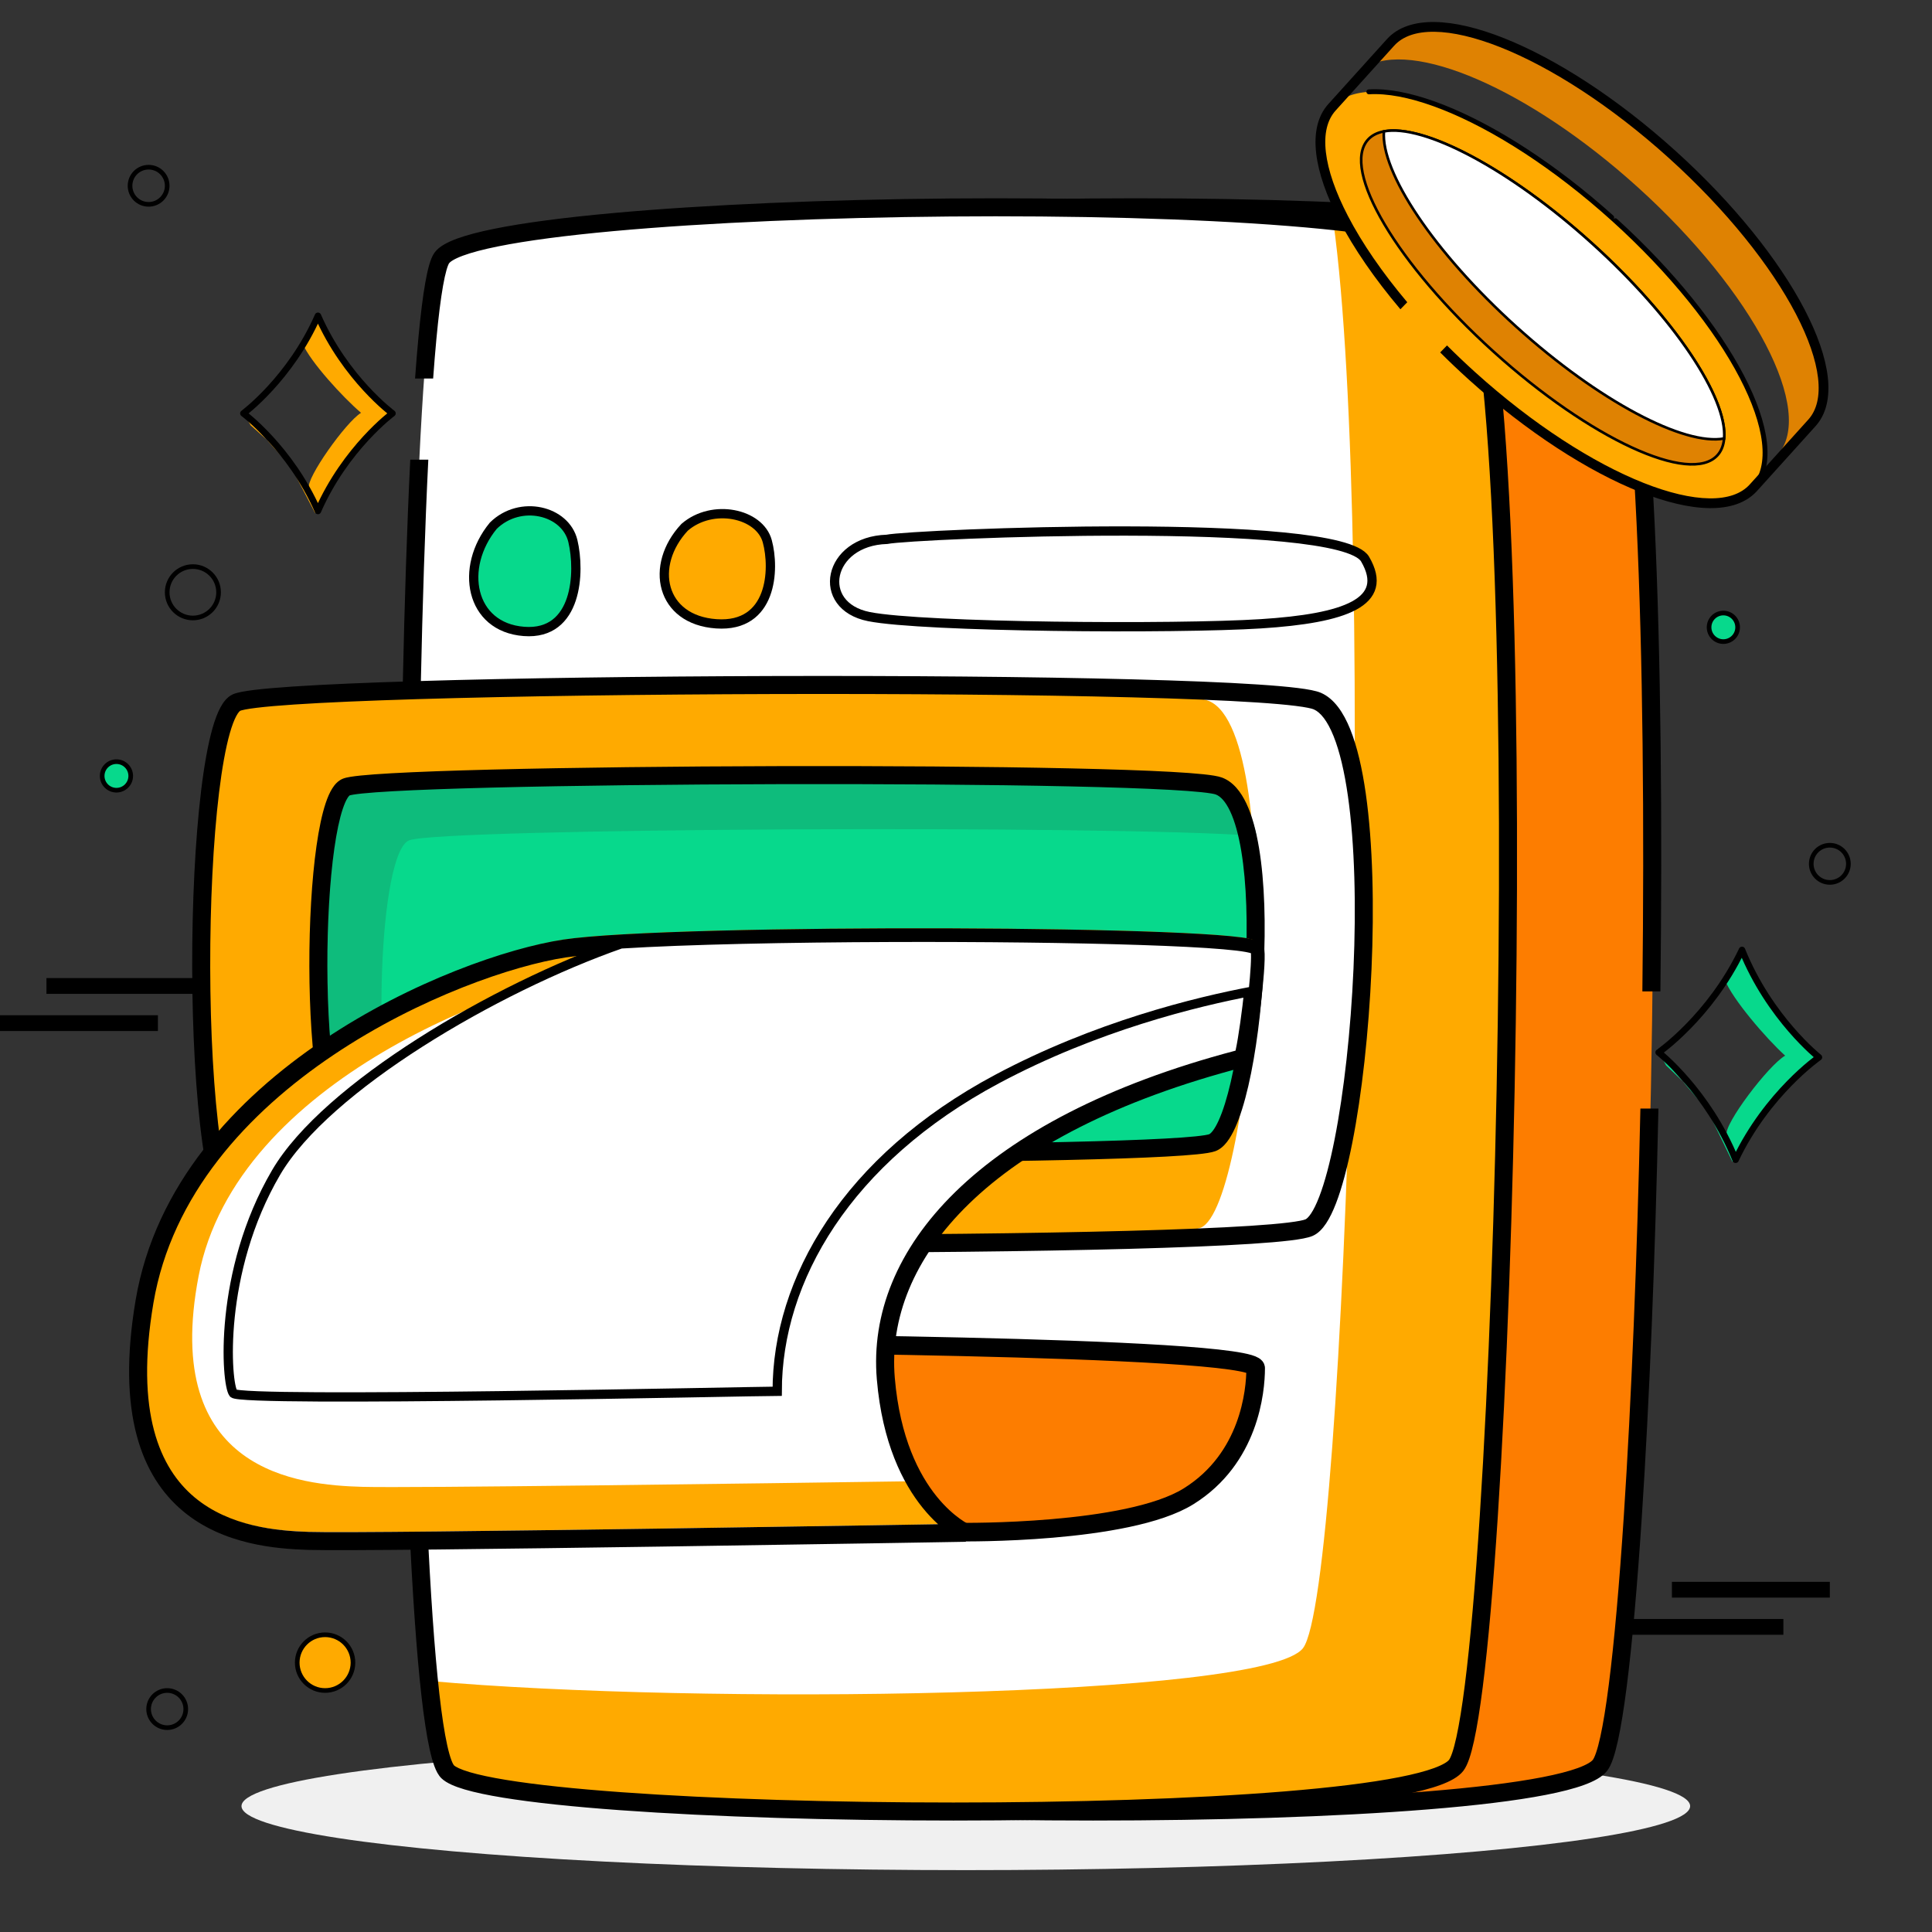
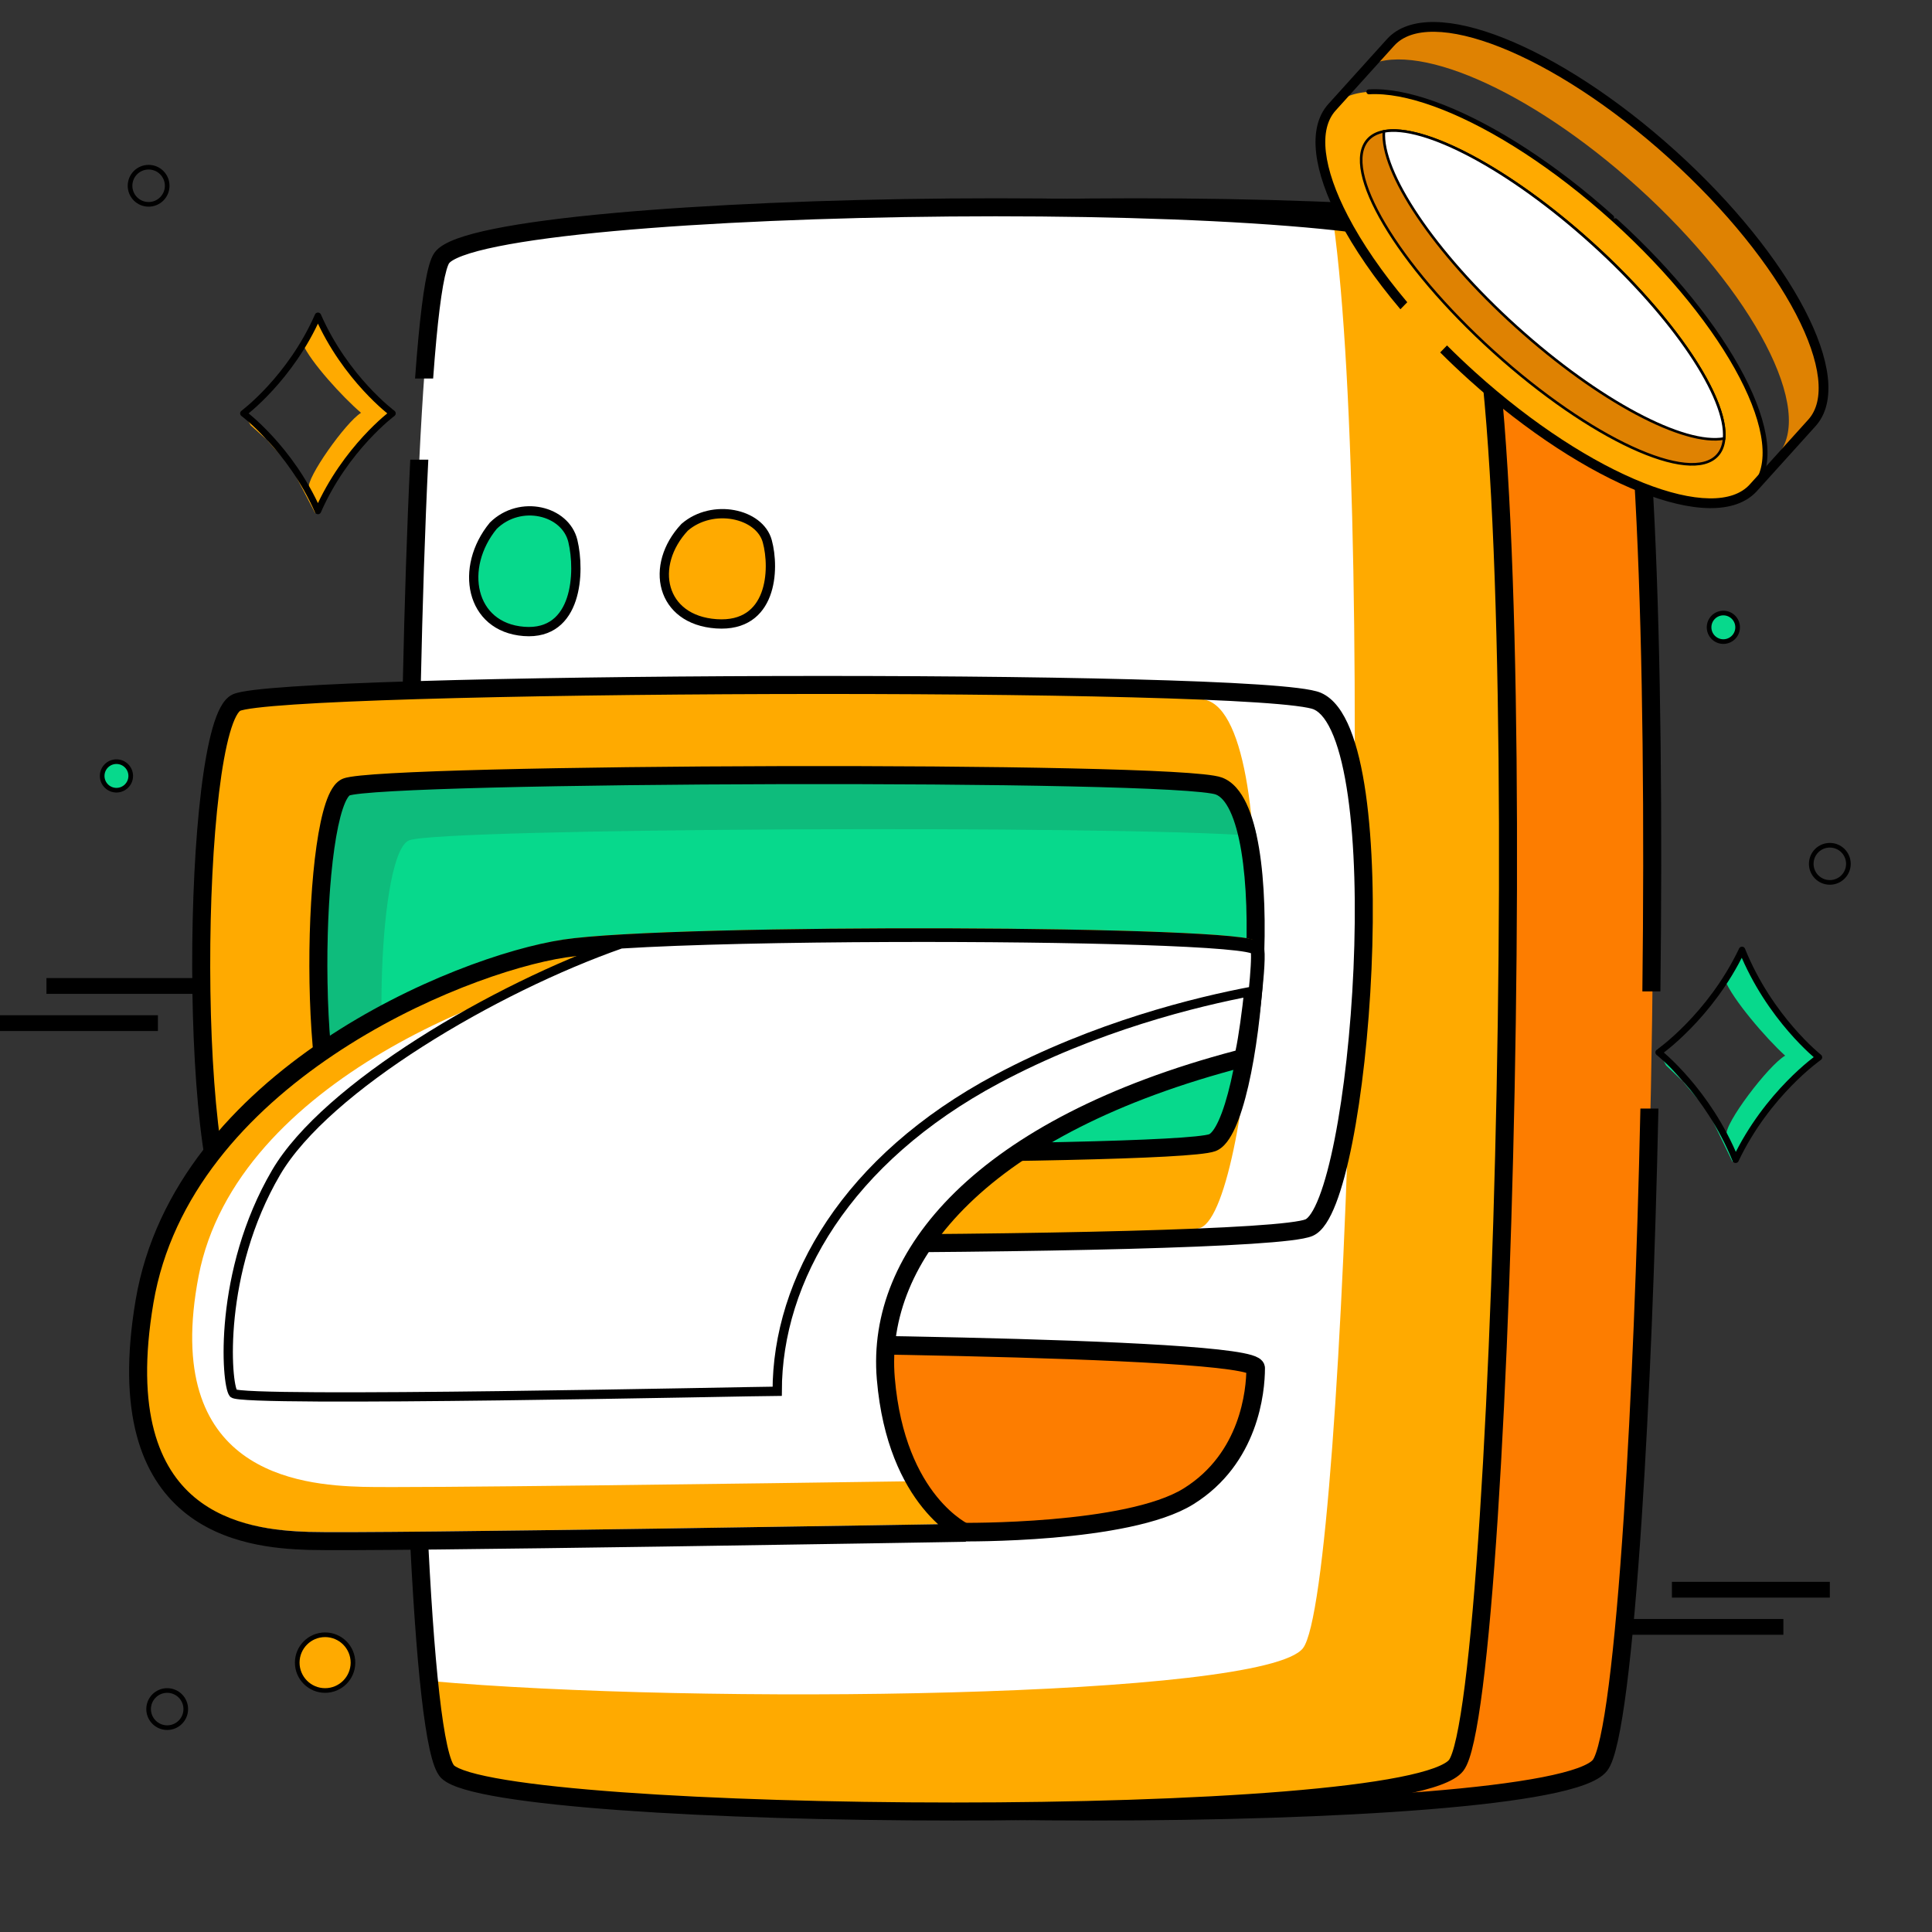
<svg xmlns="http://www.w3.org/2000/svg" width="208" height="208" viewBox="0 0 208 208" fill="none">
  <rect x="0" y="0" width="208" height="208" fill="#333333" stroke="none" />
  <g clip-path="url(#clip0_2155_1042)">
-     <ellipse cx="103.98" cy="194.446" rx="77.98" ry="6.893" fill="#F0F0F0" />
    <path d="M62.607 27.463C67.308 20.942 167.658 19.629 173.244 26.997C181.365 37.71 177.731 183.152 172.389 190.022C167.046 196.892 69.018 196.194 63.248 190.721C57.478 185.248 57.905 33.984 62.607 27.463Z" fill="#FD7D00" />
    <path fill-rule="evenodd" clip-rule="evenodd" d="M62.936 28.34C62.973 28.289 63.087 28.172 63.358 28.012C63.621 27.858 63.98 27.693 64.445 27.523C65.376 27.182 66.648 26.849 68.232 26.531C71.397 25.896 75.697 25.344 80.776 24.883C90.928 23.963 104.097 23.419 117.305 23.308C130.514 23.198 143.736 23.52 153.995 24.327C159.128 24.73 163.494 25.254 166.737 25.898C168.36 26.221 169.674 26.569 170.65 26.935C171.671 27.319 172.164 27.666 172.337 27.893C172.718 28.394 173.144 29.42 173.56 31.059C173.966 32.661 174.336 34.732 174.668 37.217C175.332 42.184 175.836 48.729 176.195 56.329C176.872 70.637 177.036 88.623 176.818 106.733H178.759C178.977 88.608 178.812 70.591 178.134 56.238C177.773 48.614 177.267 42.007 176.592 36.96C176.255 34.437 175.873 32.285 175.441 30.582C175.018 28.915 174.518 27.554 173.881 26.718C173.353 26.025 172.404 25.521 171.333 25.119C170.217 24.7 168.789 24.328 167.115 23.995C163.764 23.328 159.311 22.798 154.147 22.392C143.813 21.579 130.53 21.257 117.289 21.368C104.047 21.479 90.821 22.024 80.601 22.951C75.494 23.414 71.115 23.974 67.851 24.628C66.221 24.955 64.841 25.311 63.778 25.701C63.245 25.895 62.771 26.107 62.376 26.339C61.989 26.566 61.622 26.846 61.364 27.201L62.15 27.77L61.364 27.201C61.114 27.547 60.933 28.027 60.789 28.524C60.636 29.047 60.495 29.693 60.361 30.444C60.094 31.946 59.847 33.935 59.62 36.327C59.166 41.116 58.784 47.59 58.478 55.176C57.864 70.352 57.549 90.023 57.563 109.657C57.576 129.29 57.918 148.898 58.619 163.946C58.969 171.468 59.41 177.865 59.946 182.563C60.214 184.908 60.509 186.853 60.833 188.309C60.995 189.036 61.169 189.665 61.361 190.171C61.54 190.646 61.778 191.134 62.127 191.463C62.673 191.979 63.603 192.352 64.645 192.657C65.738 192.976 67.137 193.268 68.782 193.535C72.076 194.071 76.445 194.522 81.514 194.886C91.658 195.615 104.681 196 117.683 196C130.683 196 143.684 195.615 153.78 194.798C158.825 194.39 163.169 193.872 166.433 193.236C168.063 192.918 169.452 192.565 170.535 192.17C171.57 191.792 172.5 191.318 173.016 190.657C173.285 190.313 173.493 189.839 173.666 189.336C173.846 188.812 174.017 188.17 174.181 187.429C174.509 185.945 174.823 183.996 175.123 181.66C175.723 176.983 176.275 170.684 176.759 163.304C177.574 150.899 178.201 135.404 178.547 119.347H176.606C176.26 135.367 175.634 150.817 174.823 163.176C174.34 170.54 173.791 176.794 173.198 181.412C172.902 183.724 172.596 185.608 172.286 187.01C172.131 187.711 171.978 188.276 171.831 188.704C171.676 189.154 171.553 189.379 171.487 189.463C171.333 189.659 170.867 189.983 169.87 190.347C168.922 190.692 167.644 191.022 166.061 191.331C162.901 191.947 158.64 192.458 153.624 192.864C143.598 193.675 130.654 194.059 117.683 194.059C104.713 194.059 91.738 193.675 81.653 192.95C76.608 192.588 72.305 192.142 69.093 191.62C67.486 191.359 66.174 191.082 65.189 190.794C64.152 190.491 63.635 190.219 63.459 190.052C63.459 190.052 63.459 190.052 63.459 190.052C63.459 190.051 63.426 190.017 63.372 189.92C63.315 189.819 63.249 189.677 63.176 189.484C63.03 189.098 62.879 188.568 62.727 187.887C62.424 186.528 62.139 184.661 61.874 182.342C61.345 177.71 60.907 171.362 60.557 163.856C59.858 148.849 59.517 129.273 59.503 109.656C59.49 90.039 59.805 70.396 60.417 55.255C60.723 47.682 61.103 41.248 61.552 36.511C61.777 34.14 62.018 32.211 62.272 30.784C62.399 30.069 62.526 29.497 62.652 29.067C62.785 28.61 62.891 28.401 62.936 28.34Z" fill="black" />
    <path d="M47.576 27.463C52.239 20.942 151.745 19.629 157.284 26.997C165.336 37.71 161.734 183.152 156.436 190.022C151.138 196.892 53.934 196.194 48.212 190.721C42.49 185.248 42.914 33.984 47.576 27.463Z" fill="white" />
    <path fill-rule="evenodd" clip-rule="evenodd" d="M46.177 180.967C46.739 186.488 47.413 190.004 48.204 190.757C53.944 196.221 151.458 196.919 156.773 190.06C162.087 183.201 165.701 38.001 157.623 27.305C156.463 25.769 151.193 24.611 143.537 23.8C148.32 58.064 144.958 171.405 140.277 177.446C136.099 182.838 74.931 183.56 46.177 180.967Z" fill="#FFAA00" />
    <path d="M25.789 75.894C30.727 73.633 136.137 73.178 142.004 75.733C150.534 79.448 146.718 129.891 141.106 132.273C135.494 134.656 32.523 134.414 26.462 132.516C20.401 130.618 20.85 78.156 25.789 75.894Z" fill="white" />
    <path d="M53.109 56.599C49.419 61.091 50.605 67.53 56.403 67.979C62.202 68.428 62.465 61.541 61.675 58.246C60.884 54.952 56.008 53.754 53.109 56.599Z" fill="#07D98C" stroke="black" />
    <path d="M73.709 56.765C69.876 60.868 71.108 66.75 77.13 67.16C83.153 67.57 83.427 61.278 82.605 58.269C81.784 55.26 76.72 54.166 73.709 56.765Z" fill="#FFAA00" stroke="black" />
-     <path d="M95.478 58.066C98.381 57.485 144.257 55.551 146.966 60.194C149.676 64.836 144.837 66.577 135.74 67.157C126.642 67.737 99.349 67.544 93.542 66.383C87.735 65.223 89.09 58.259 95.478 58.066Z" fill="white" stroke="black" />
    <path fill-rule="evenodd" clip-rule="evenodd" d="M48.354 28.337C48.39 28.286 48.503 28.169 48.772 28.01C49.031 27.857 49.387 27.692 49.848 27.522C50.77 27.181 52.031 26.848 53.602 26.531C56.74 25.896 61.005 25.344 66.042 24.883C76.111 23.963 89.172 23.419 102.273 23.308C115.374 23.198 128.489 23.52 138.664 24.327C143.755 24.73 148.084 25.253 151.3 25.898C152.91 26.221 154.212 26.568 155.179 26.934C156.191 27.317 156.678 27.664 156.849 27.89C157.227 28.391 157.649 29.418 158.062 31.057C158.465 32.66 158.832 34.731 159.162 37.216C159.82 42.184 160.32 48.728 160.676 56.329C161.389 71.525 161.529 90.871 161.25 110.107C160.971 129.343 160.274 148.453 159.315 163.177C158.836 170.541 158.292 176.795 157.704 181.413C157.41 183.725 157.106 185.609 156.799 187.011C156.645 187.713 156.494 188.278 156.347 188.707C156.194 189.156 156.071 189.382 156.006 189.466C155.854 189.662 155.393 189.984 154.406 190.347C153.466 190.693 152.199 191.023 150.63 191.331C147.496 191.948 143.27 192.458 138.295 192.864C128.351 193.675 115.513 194.059 102.648 194.059C89.783 194.059 76.914 193.675 66.912 192.95C61.908 192.588 57.64 192.142 54.456 191.62C52.861 191.359 51.561 191.082 50.585 190.795C49.557 190.492 49.046 190.22 48.873 190.055C48.873 190.055 48.873 190.055 48.873 190.055L48.873 190.055C48.868 190.049 48.837 190.014 48.786 189.923C48.73 189.822 48.664 189.679 48.592 189.487C48.447 189.1 48.297 188.57 48.147 187.889C47.846 186.529 47.563 184.662 47.301 182.343C46.776 177.71 46.341 171.363 45.994 163.856C45.301 148.849 44.962 129.273 44.949 109.656C44.935 90.039 45.248 70.395 45.855 55.254C45.935 53.248 46.021 51.321 46.112 49.485H44.169C44.079 51.3 43.995 53.201 43.916 55.176C43.307 70.352 42.995 90.023 43.008 109.657C43.022 129.29 43.36 148.898 44.056 163.946C44.403 171.467 44.84 177.865 45.372 182.562C45.638 184.907 45.93 186.851 46.252 188.307C46.412 189.034 46.585 189.663 46.775 190.168C46.953 190.643 47.189 191.131 47.535 191.46C48.078 191.978 49.002 192.352 50.036 192.656C51.121 192.976 52.51 193.268 54.142 193.535C57.41 194.07 61.743 194.522 66.772 194.886C76.834 195.615 89.751 196 102.648 196C115.543 196 128.438 195.615 138.453 194.798C143.456 194.39 147.766 193.872 151.004 193.235C152.621 192.917 154 192.564 155.075 192.169C156.103 191.791 157.027 191.316 157.54 190.654C157.806 190.31 158.012 189.836 158.184 189.333C158.362 188.81 158.532 188.168 158.694 187.427C159.02 185.944 159.331 183.995 159.629 181.659C160.224 176.982 160.771 170.683 161.252 163.303C162.213 148.539 162.911 129.394 163.19 110.135C163.469 90.878 163.33 71.489 162.615 56.238C162.257 48.615 161.755 42.008 161.086 36.961C160.751 34.439 160.373 32.287 159.944 30.584C159.525 28.918 159.029 27.557 158.397 26.721C157.873 26.027 156.93 25.522 155.866 25.119C154.759 24.7 153.342 24.328 151.681 23.995C148.356 23.329 143.939 22.798 138.817 22.392C128.566 21.579 115.391 21.257 102.257 21.368C89.122 21.479 76.004 22.024 65.866 22.951C60.8 23.414 56.456 23.974 53.218 24.629C51.601 24.955 50.231 25.311 49.175 25.701C48.647 25.896 48.176 26.108 47.783 26.341C47.399 26.568 47.034 26.848 46.778 27.204L47.566 27.77L46.778 27.204C46.53 27.55 46.351 28.03 46.208 28.526C46.057 29.049 45.916 29.695 45.784 30.445C45.519 31.948 45.274 33.936 45.049 36.328C44.922 37.674 44.801 39.153 44.686 40.753H46.632C46.743 39.22 46.86 37.802 46.981 36.51C47.204 34.139 47.443 32.21 47.695 30.782C47.821 30.068 47.948 29.496 48.072 29.065C48.204 28.607 48.31 28.398 48.354 28.337Z" fill="black" />
    <path fill-rule="evenodd" clip-rule="evenodd" d="M82.66 73.752C55.133 73.838 27.909 74.517 25.455 75.642C20.51 77.91 20.06 130.51 26.129 132.413C28.949 133.297 52.715 133.823 77.919 133.893C103.075 133.821 126.676 133.279 129.284 132.17C134.904 129.781 138.725 79.206 130.183 75.48C127.636 74.37 106.355 73.826 82.66 73.752Z" fill="#FFAA00" />
    <path d="M103.532 164.948C103.532 164.948 121.394 165.175 127.951 161.1C134.508 157.025 135.186 149.781 135.186 147.291C135.186 144.801 72.33 144.574 71.199 144.574C70.069 144.574 87.252 164.495 103.532 164.948Z" fill="#FD7D00" stroke="black" stroke-width="2" />
    <path fill-rule="evenodd" clip-rule="evenodd" d="M26.393 76.387C26.059 76.453 25.903 76.504 25.86 76.524C25.86 76.524 25.86 76.524 25.86 76.524C25.86 76.524 25.815 76.547 25.734 76.639C25.651 76.734 25.549 76.88 25.436 77.091C25.208 77.516 24.976 78.125 24.748 78.921C24.295 80.509 23.903 82.7 23.584 85.319C22.947 90.548 22.618 97.353 22.632 104.162C22.646 110.973 23.003 117.749 23.729 122.924C24.093 125.517 24.543 127.666 25.073 129.205C25.338 129.976 25.609 130.553 25.873 130.946C26.146 131.353 26.342 131.463 26.42 131.487C26.687 131.571 27.346 131.677 28.451 131.784C29.521 131.888 30.927 131.986 32.626 132.078C36.023 132.261 40.56 132.417 45.86 132.544C56.458 132.797 70.083 132.931 83.697 132.931C97.311 132.931 110.907 132.797 121.447 132.514C126.718 132.372 131.216 132.193 134.568 131.976C136.244 131.868 137.623 131.75 138.662 131.624C139.751 131.492 140.344 131.364 140.548 131.277C140.643 131.237 140.857 131.083 141.15 130.643C141.431 130.221 141.726 129.625 142.025 128.851C142.622 127.307 143.186 125.183 143.688 122.64C144.691 117.564 145.425 110.952 145.718 104.284C146.012 97.612 145.863 90.932 145.119 85.711C144.747 83.096 144.232 80.892 143.571 79.25C142.893 77.566 142.144 76.677 141.439 76.37C141.221 76.275 140.605 76.137 139.486 75.998C138.416 75.864 136.999 75.74 135.278 75.627C131.839 75.4 127.23 75.217 121.835 75.076C111.049 74.794 97.16 74.682 83.295 74.72C69.43 74.759 55.599 74.949 44.927 75.27C39.59 75.431 35.052 75.624 31.699 75.847C30.02 75.959 28.65 76.078 27.63 76.202C27.119 76.264 26.706 76.326 26.393 76.387ZM139.726 74.072C140.801 74.206 141.698 74.366 142.215 74.591C143.645 75.215 144.645 76.721 145.371 78.525C146.114 80.372 146.658 82.749 147.041 85.437C147.807 90.821 147.953 97.632 147.657 104.369C147.36 111.109 146.619 117.822 145.592 123.016C145.079 125.61 144.489 127.857 143.835 129.551C143.508 130.396 143.154 131.135 142.765 131.718C142.389 132.284 141.914 132.805 141.307 133.063C140.808 133.275 139.937 133.425 138.895 133.551C137.804 133.683 136.385 133.803 134.693 133.913C131.306 134.132 126.779 134.312 121.499 134.454C110.936 134.737 97.321 134.871 83.697 134.871C70.073 134.871 56.431 134.737 45.814 134.484C40.506 134.357 35.947 134.201 32.522 134.016C30.81 133.923 29.373 133.824 28.263 133.716C27.189 133.612 26.33 133.493 25.839 133.339C25.158 133.125 24.647 132.601 24.261 132.027C23.868 131.44 23.531 130.69 23.237 129.836C22.649 128.125 22.178 125.835 21.807 123.193C21.065 117.899 20.706 111.027 20.691 104.166C20.677 97.304 21.008 90.415 21.657 85.085C21.981 82.424 22.388 80.118 22.882 78.388C23.128 77.525 23.406 76.77 23.726 76.174C24.028 75.61 24.447 75.037 25.05 74.76C25.317 74.638 25.666 74.552 26.021 74.483C26.398 74.409 26.86 74.341 27.395 74.275C28.467 74.145 29.877 74.024 31.57 73.911C34.958 73.685 39.523 73.491 44.869 73.33C55.563 73.008 69.414 72.819 83.29 72.78C97.165 72.741 111.074 72.853 121.886 73.136C127.29 73.277 131.929 73.461 135.406 73.691C137.144 73.805 138.602 73.932 139.726 74.072Z" fill="black" />
    <path d="M37.282 84.732C41.202 83.196 126.564 82.887 131.221 84.623C137.991 87.146 134.962 121.407 130.508 123.025C126.054 124.644 42.627 124.479 37.816 123.19C33.006 121.901 33.362 86.269 37.282 84.732Z" fill="#07D98C" />
    <path fill-rule="evenodd" clip-rule="evenodd" d="M132.191 84.623C127.535 82.887 42.172 83.196 38.252 84.732C34.333 86.269 33.976 121.901 38.787 123.19C39.294 123.326 40.672 123.449 42.74 123.559C39.994 115.489 40.761 91.668 44.074 90.462C47.668 89.154 119.75 88.804 135.279 89.998C134.646 87.168 133.644 85.164 132.191 84.623Z" fill="#0EBC7C" />
    <path fill-rule="evenodd" clip-rule="evenodd" d="M37.644 85.633C37.635 85.64 37.549 85.699 37.411 85.919C37.251 86.174 37.078 86.557 36.903 87.081C36.554 88.124 36.247 89.581 35.996 91.345C35.495 94.862 35.235 99.452 35.246 104.051C35.257 108.653 35.539 113.22 36.11 116.696C36.396 118.44 36.748 119.864 37.152 120.868C37.354 121.371 37.554 121.729 37.738 121.964C37.924 122.201 38.042 122.246 38.068 122.253C38.27 122.307 38.789 122.379 39.68 122.451C40.54 122.522 41.672 122.588 43.042 122.65C45.78 122.774 49.442 122.88 53.722 122.966C62.281 123.137 73.293 123.228 84.296 123.228C95.299 123.228 106.288 123.137 114.801 122.945C119.058 122.849 122.689 122.728 125.391 122.581C126.743 122.508 127.853 122.428 128.688 122.343C129.568 122.253 130.031 122.166 130.177 122.113C130.214 122.1 130.35 122.027 130.559 121.759C130.761 121.5 130.982 121.122 131.211 120.614C131.67 119.6 132.11 118.188 132.505 116.479C133.294 113.068 133.873 108.613 134.105 104.114C134.336 99.61 134.218 95.117 133.635 91.62C133.343 89.867 132.942 88.413 132.439 87.344C131.925 86.254 131.378 85.717 130.882 85.532C130.726 85.474 130.244 85.381 129.34 85.286C128.481 85.196 127.341 85.112 125.954 85.035C123.183 84.881 119.464 84.757 115.108 84.662C106.4 84.471 95.179 84.395 83.977 84.421C72.776 84.447 61.6 84.576 52.983 84.793C48.674 84.902 45.011 85.033 42.307 85.184C40.954 85.26 39.851 85.34 39.031 85.424C38.62 85.466 38.29 85.508 38.041 85.549C37.916 85.57 37.819 85.589 37.745 85.606C37.709 85.615 37.681 85.622 37.661 85.628C37.654 85.63 37.648 85.632 37.644 85.633ZM129.543 83.356C130.403 83.446 131.134 83.555 131.56 83.713C132.756 84.159 133.595 85.245 134.194 86.518C134.804 87.812 135.242 89.461 135.549 91.301C136.163 94.988 136.278 99.634 136.043 104.213C135.807 108.797 135.216 113.369 134.396 116.916C133.987 118.685 133.512 120.235 132.979 121.414C132.713 122.003 132.419 122.529 132.09 122.951C131.769 123.364 131.359 123.749 130.839 123.937C130.428 124.087 129.718 124.188 128.884 124.273C128.006 124.363 126.862 124.445 125.496 124.519C122.764 124.668 119.11 124.789 114.844 124.885C106.312 125.078 95.307 125.168 84.296 125.168C73.284 125.168 62.259 125.077 53.683 124.906C49.396 124.82 45.716 124.714 42.954 124.589C41.573 124.526 40.415 124.458 39.522 124.385C38.661 124.315 37.965 124.234 37.565 124.127C36.99 123.973 36.547 123.589 36.211 123.162C35.874 122.731 35.592 122.191 35.352 121.593C34.87 120.396 34.491 118.812 34.195 117.01C33.602 113.395 33.316 108.716 33.305 104.056C33.294 99.395 33.557 94.707 34.075 91.071C34.333 89.258 34.66 87.67 35.062 86.466C35.263 85.865 35.494 85.324 35.767 84.888C36.029 84.47 36.4 84.036 36.928 83.829C37.153 83.741 37.442 83.681 37.725 83.635C38.029 83.585 38.402 83.538 38.833 83.494C39.696 83.405 40.833 83.323 42.199 83.247C44.931 83.094 48.617 82.962 52.934 82.853C61.571 82.635 72.762 82.507 83.973 82.48C95.184 82.454 106.422 82.53 115.151 82.722C119.514 82.817 123.259 82.942 126.062 83.097C127.463 83.175 128.638 83.261 129.543 83.356Z" fill="black" />
    <path d="M133.8 113.911C134.252 112.819 135.382 104.083 135.156 102.336C134.93 100.588 72.307 100.37 60.777 102.117C49.247 103.864 19.631 116.095 15.561 140.12C11.492 164.145 26.413 165.673 33.195 165.892C39.978 166.11 103.958 165.018 103.958 165.018C103.958 165.018 96.497 161.742 95.367 148.419C94.236 135.097 105.82 121.154 133.8 113.911Z" fill="white" />
    <path fill-rule="evenodd" clip-rule="evenodd" d="M99.145 159.459C80.653 159.723 44.055 160.216 39.017 160.074C32.235 159.881 17.314 158.535 21.383 137.379C25.452 116.223 55.069 105.452 66.599 103.914C75.989 102.661 119.266 102.556 135.129 103.391C135.19 102.48 135.206 101.752 135.156 101.365C134.93 99.618 72.307 99.4 60.777 101.147C49.247 102.894 19.631 115.125 15.561 139.15C11.492 163.174 26.413 164.703 33.195 164.922C39.978 165.14 103.958 164.048 103.958 164.048C103.958 164.048 101.466 162.954 99.145 159.459Z" fill="#FFAA00" />
    <path fill-rule="evenodd" clip-rule="evenodd" d="M135.703 101.494C135.824 101.59 136.068 101.821 136.119 102.211C136.19 102.763 136.151 103.737 136.071 104.801C135.988 105.902 135.852 107.208 135.696 108.487C135.539 109.767 135.36 111.03 135.192 112.047C135.107 112.554 135.024 113.007 134.946 113.374C134.874 113.714 134.792 114.053 134.696 114.282L134.511 114.729L134.043 114.851C106.187 122.061 95.267 135.762 96.334 148.337C96.883 154.815 98.962 158.779 100.841 161.105C101.784 162.273 102.687 163.04 103.341 163.51C103.668 163.745 103.933 163.906 104.109 164.005C104.198 164.055 104.264 164.089 104.305 164.109C104.325 164.119 104.339 164.126 104.347 164.129L104.348 164.13L104.349 164.13C104.349 164.13 104.349 164.13 104.347 164.134L103.974 165.988L103.958 165.018C103.974 165.988 103.975 165.988 103.974 165.988L101.211 166.035C99.449 166.064 96.923 166.106 93.871 166.156C87.766 166.255 79.556 166.384 71.134 166.507C54.311 166.753 36.585 166.972 33.164 166.862C29.765 166.752 24.031 166.321 19.685 162.677C15.254 158.96 12.538 152.161 14.604 139.958C16.702 127.576 25.366 118.313 34.831 111.959C44.296 105.605 54.717 102.054 60.631 101.158C66.487 100.271 85.114 99.891 102.209 99.946C110.777 99.973 119 100.11 125.099 100.349C128.145 100.469 130.677 100.615 132.462 100.787C133.349 100.873 134.08 100.968 134.605 101.076C134.861 101.128 135.115 101.193 135.325 101.279C135.427 101.321 135.568 101.388 135.703 101.494ZM100.994 164.098C100.472 163.622 99.906 163.036 99.331 162.325C97.197 159.682 94.981 155.346 94.4 148.501C93.214 134.522 105.297 120.429 133.017 113.113C133.027 113.068 133.038 113.021 133.048 112.97C133.118 112.643 133.196 112.221 133.277 111.729C133.441 110.746 133.615 109.511 133.769 108.251C133.924 106.992 134.056 105.718 134.136 104.655C134.189 103.951 134.215 103.38 134.216 102.977C134.216 102.977 134.216 102.977 134.216 102.977C133.793 102.89 133.144 102.803 132.275 102.719C130.547 102.552 128.059 102.408 125.023 102.288C118.956 102.05 110.759 101.914 102.202 101.886C85.047 101.832 66.596 102.217 60.922 103.077C55.307 103.928 45.154 107.366 35.912 113.57C26.669 119.775 18.49 128.639 16.518 140.282C14.515 152.104 17.225 158.081 20.932 161.19C24.725 164.371 29.843 164.813 33.227 164.922C36.588 165.03 54.243 164.813 71.106 164.567C79.526 164.444 87.735 164.314 93.839 164.215C96.786 164.168 99.242 164.127 100.994 164.098Z" fill="black" />
    <path d="M96.051 100.916C84.833 100.953 73.797 101.184 66.844 101.622C53.351 106.34 35.122 117.019 29.724 126.234C23.443 136.959 24.34 149.01 25.125 150.005C25.91 151 81.431 149.783 83.674 149.783C83.674 137.782 91.19 124.797 107.341 116.173C117.977 110.494 128.775 107.846 134.932 106.693C135.129 104.763 135.243 103.034 135.157 102.354C135.031 101.359 115.315 100.853 96.051 100.916Z" fill="white" stroke="black" />
    <path fill-rule="evenodd" clip-rule="evenodd" d="M187.548 53.231L191.34 49.032C195.548 44.37 188.804 31.423 176.275 20.112C164.569 9.544 151.954 4.145 146.917 7.287L149.422 4.511C153.631 -0.15 167.198 5.239 179.726 16.549C192.255 27.859 198.998 40.806 194.791 45.468L188.493 52.443C188.218 52.749 187.901 53.011 187.548 53.231Z" fill="#DF8202" />
    <path d="M158.469 40.464C170.997 51.774 184.565 57.164 188.773 52.502C192.982 47.84 186.237 34.893 173.709 23.583C161.181 12.273 147.613 6.884 143.405 11.546C139.197 16.207 145.941 29.154 158.469 40.464Z" fill="#FFAA00" />
    <path d="M160.811 37.87C171.203 47.251 181.991 52.239 184.906 49.01C187.82 45.781 181.759 35.559 171.368 26.177C160.976 16.796 150.189 11.809 147.273 15.038C144.359 18.266 150.42 28.489 160.811 37.87Z" fill="#DF8202" stroke="black" stroke-width="0.281" />
    <path d="M185.62 47.208C185.989 42.86 180.267 34.211 171.368 26.178C162.47 18.145 153.283 13.334 148.995 14.144C148.626 18.492 154.348 27.141 163.247 35.175C172.145 43.207 181.332 48.018 185.62 47.208Z" fill="white" stroke="black" stroke-width="0.281" />
    <path opacity="0.3" d="M162.095 31.154C162.095 31.154 168.835 38.97 175.407 42.51C181.978 46.05 180.867 43.646 174.262 37.581C167.658 31.516 159.654 27.669 162.095 31.154Z" fill="url(#paint0_linear_2155_1042)" />
    <path fill-rule="evenodd" clip-rule="evenodd" d="M158.823 40.075C165.052 45.699 171.524 49.835 176.936 51.985C179.644 53.06 182.06 53.628 184.032 53.653C186.006 53.679 187.47 53.163 188.384 52.151L194.681 45.175C195.595 44.163 195.959 42.654 195.732 40.693C195.506 38.734 194.695 36.389 193.349 33.804C190.658 28.64 185.885 22.623 179.654 16.999C173.425 11.375 166.953 7.239 161.541 5.089C158.833 4.014 156.417 3.446 154.445 3.421C152.471 3.395 151.007 3.911 150.093 4.923L143.796 11.899C142.882 12.911 142.518 14.42 142.745 16.381C142.971 18.34 143.782 20.686 145.128 23.27C146.636 26.165 148.799 29.328 151.506 32.539L150.768 33.295C147.987 30.006 145.756 26.751 144.195 23.756C142.815 21.107 141.946 18.634 141.7 16.501C141.454 14.37 141.825 12.512 143.015 11.194L149.313 4.219C150.503 2.9 152.313 2.342 154.458 2.369C156.605 2.397 159.153 3.009 161.929 4.112C167.485 6.319 174.061 10.533 180.359 16.218C186.658 21.904 191.52 28.017 194.282 33.319C195.661 35.968 196.531 38.44 196.777 40.573C197.023 42.704 196.652 44.562 195.462 45.88L189.164 52.855C187.974 54.174 186.164 54.733 184.019 54.705C181.872 54.677 179.324 54.065 176.548 52.962C170.992 50.755 164.416 46.541 158.118 40.856C157.054 39.895 156.03 38.922 155.051 37.942L155.785 37.189C156.754 38.158 157.767 39.122 158.823 40.075Z" fill="black" />
    <path fill-rule="evenodd" clip-rule="evenodd" d="M147.178 10.063C147.029 9.9 147.126 9.64 147.346 9.626C147.609 9.61 147.88 9.603 148.158 9.607C150.261 9.634 152.776 10.235 155.535 11.331C160.997 13.501 167.469 17.631 173.69 23.212C173.799 23.309 173.807 23.476 173.71 23.584C173.807 23.476 173.974 23.468 174.082 23.565C180.268 29.185 185.036 35.202 187.751 40.415C189.123 43.047 189.978 45.488 190.219 47.578C190.46 49.666 190.091 51.437 188.969 52.679C188.59 53.099 188.142 53.44 187.633 53.706C187.532 53.758 187.41 53.734 187.333 53.651C187.213 53.52 187.257 53.31 187.413 53.227C187.862 52.989 188.252 52.689 188.579 52.327C189.562 51.237 189.928 49.641 189.696 47.638C189.465 45.635 188.64 43.258 187.285 40.658C184.577 35.459 179.781 29.418 173.534 23.779C167.287 18.139 160.789 13.984 155.341 11.82C152.616 10.737 150.167 10.158 148.151 10.133C147.892 10.129 147.641 10.135 147.397 10.15C147.315 10.155 147.234 10.123 147.178 10.063Z" fill="black" />
    <path d="M181.173 116.437C180.484 115.757 179.851 115.157 179.375 114.71L178.366 112.866L179.386 114.347L181.173 116.437C182.982 118.223 185.171 120.562 185.894 122.159C185.572 121.062 190.384 114.684 192.191 113.652C190.118 111.776 186.483 107.532 185.694 105.478L187.213 102.262L190.251 107.43L193.322 111.511L195.728 114.122L190.617 118.679L186.515 125.078L183.843 119.559L181.173 116.437Z" fill="#07D98C" />
    <path d="M187.546 102.276L187.546 102.271L187.545 102.274L187.544 102.271L187.544 102.276C184.128 109.44 178.572 113.301 178.572 113.301C178.572 113.301 183.882 117.495 186.853 124.853L186.853 124.859L186.854 124.856L186.855 124.859L186.855 124.853C190.271 117.69 195.827 113.829 195.827 113.829C195.827 113.829 190.518 109.635 187.546 102.276Z" stroke="black" stroke-width="0.7" stroke-linejoin="round" />
    <path d="M28.711 47.346C28.051 46.733 27.445 46.194 26.99 45.791L26 44.107L26.99 45.455L28.711 47.346C30.442 48.954 32.543 51.065 33.26 52.529C32.93 51.518 37.22 45.455 38.87 44.444C36.89 42.759 33.392 38.919 32.6 37.032L33.92 34.001L36.89 38.717L39.86 42.422L42.17 44.781L37.55 49.16L33.92 55.224L31.28 50.171L28.711 47.346Z" fill="#FFAA00" />
    <path d="M34.23 34.005V34L34.229 34.003L34.228 34V34.005C31.257 40.759 26.204 44.505 26.204 44.505C26.204 44.505 31.257 48.252 34.228 55.006V55.011L34.229 55.008L34.23 55.011V55.006C37.2 48.252 42.254 44.505 42.254 44.505C42.254 44.505 37.2 40.759 34.23 34.005Z" stroke="black" stroke-width="0.7" stroke-linejoin="round" />
    <line y1="110.15" x2="17" y2="110.15" stroke="black" stroke-width="1.7" />
    <line x1="5" y1="106.15" x2="22" y2="106.15" stroke="black" stroke-width="1.7" />
    <line x1="175" y1="175.15" x2="192" y2="175.15" stroke="black" stroke-width="1.7" />
    <line x1="180" y1="171.15" x2="197" y2="171.15" stroke="black" stroke-width="1.7" />
-     <circle cx="20.766" cy="63.766" r="2.766" stroke="black" stroke-width="0.5" />
    <circle cx="12.537" cy="83.537" r="1.537" fill="#07D98C" stroke="black" stroke-width="0.5" />
    <circle cx="16" cy="20" r="2" stroke="black" stroke-width="0.5" />
    <circle cx="197" cy="93" r="2" stroke="black" stroke-width="0.5" />
    <circle cx="35" cy="179" r="3" fill="#FFAA00" stroke="black" stroke-width="0.5" />
    <circle cx="18" cy="184" r="2" stroke="black" stroke-width="0.5" />
    <circle cx="185.537" cy="67.537" r="1.537" fill="#07D98C" stroke="black" stroke-width="0.5" />
  </g>
  <defs>
    <linearGradient id="paint0_linear_2155_1042" x1="161.394" y1="31.308" x2="193.864" y2="38.254" gradientUnits="userSpaceOnUse">
      <stop stop-color="white" />
      <stop offset="1" stop-color="white" />
    </linearGradient>
    <clipPath id="clip0_2155_1042">
      <rect width="208" height="208" fill="white" />
    </clipPath>
  </defs>
</svg>